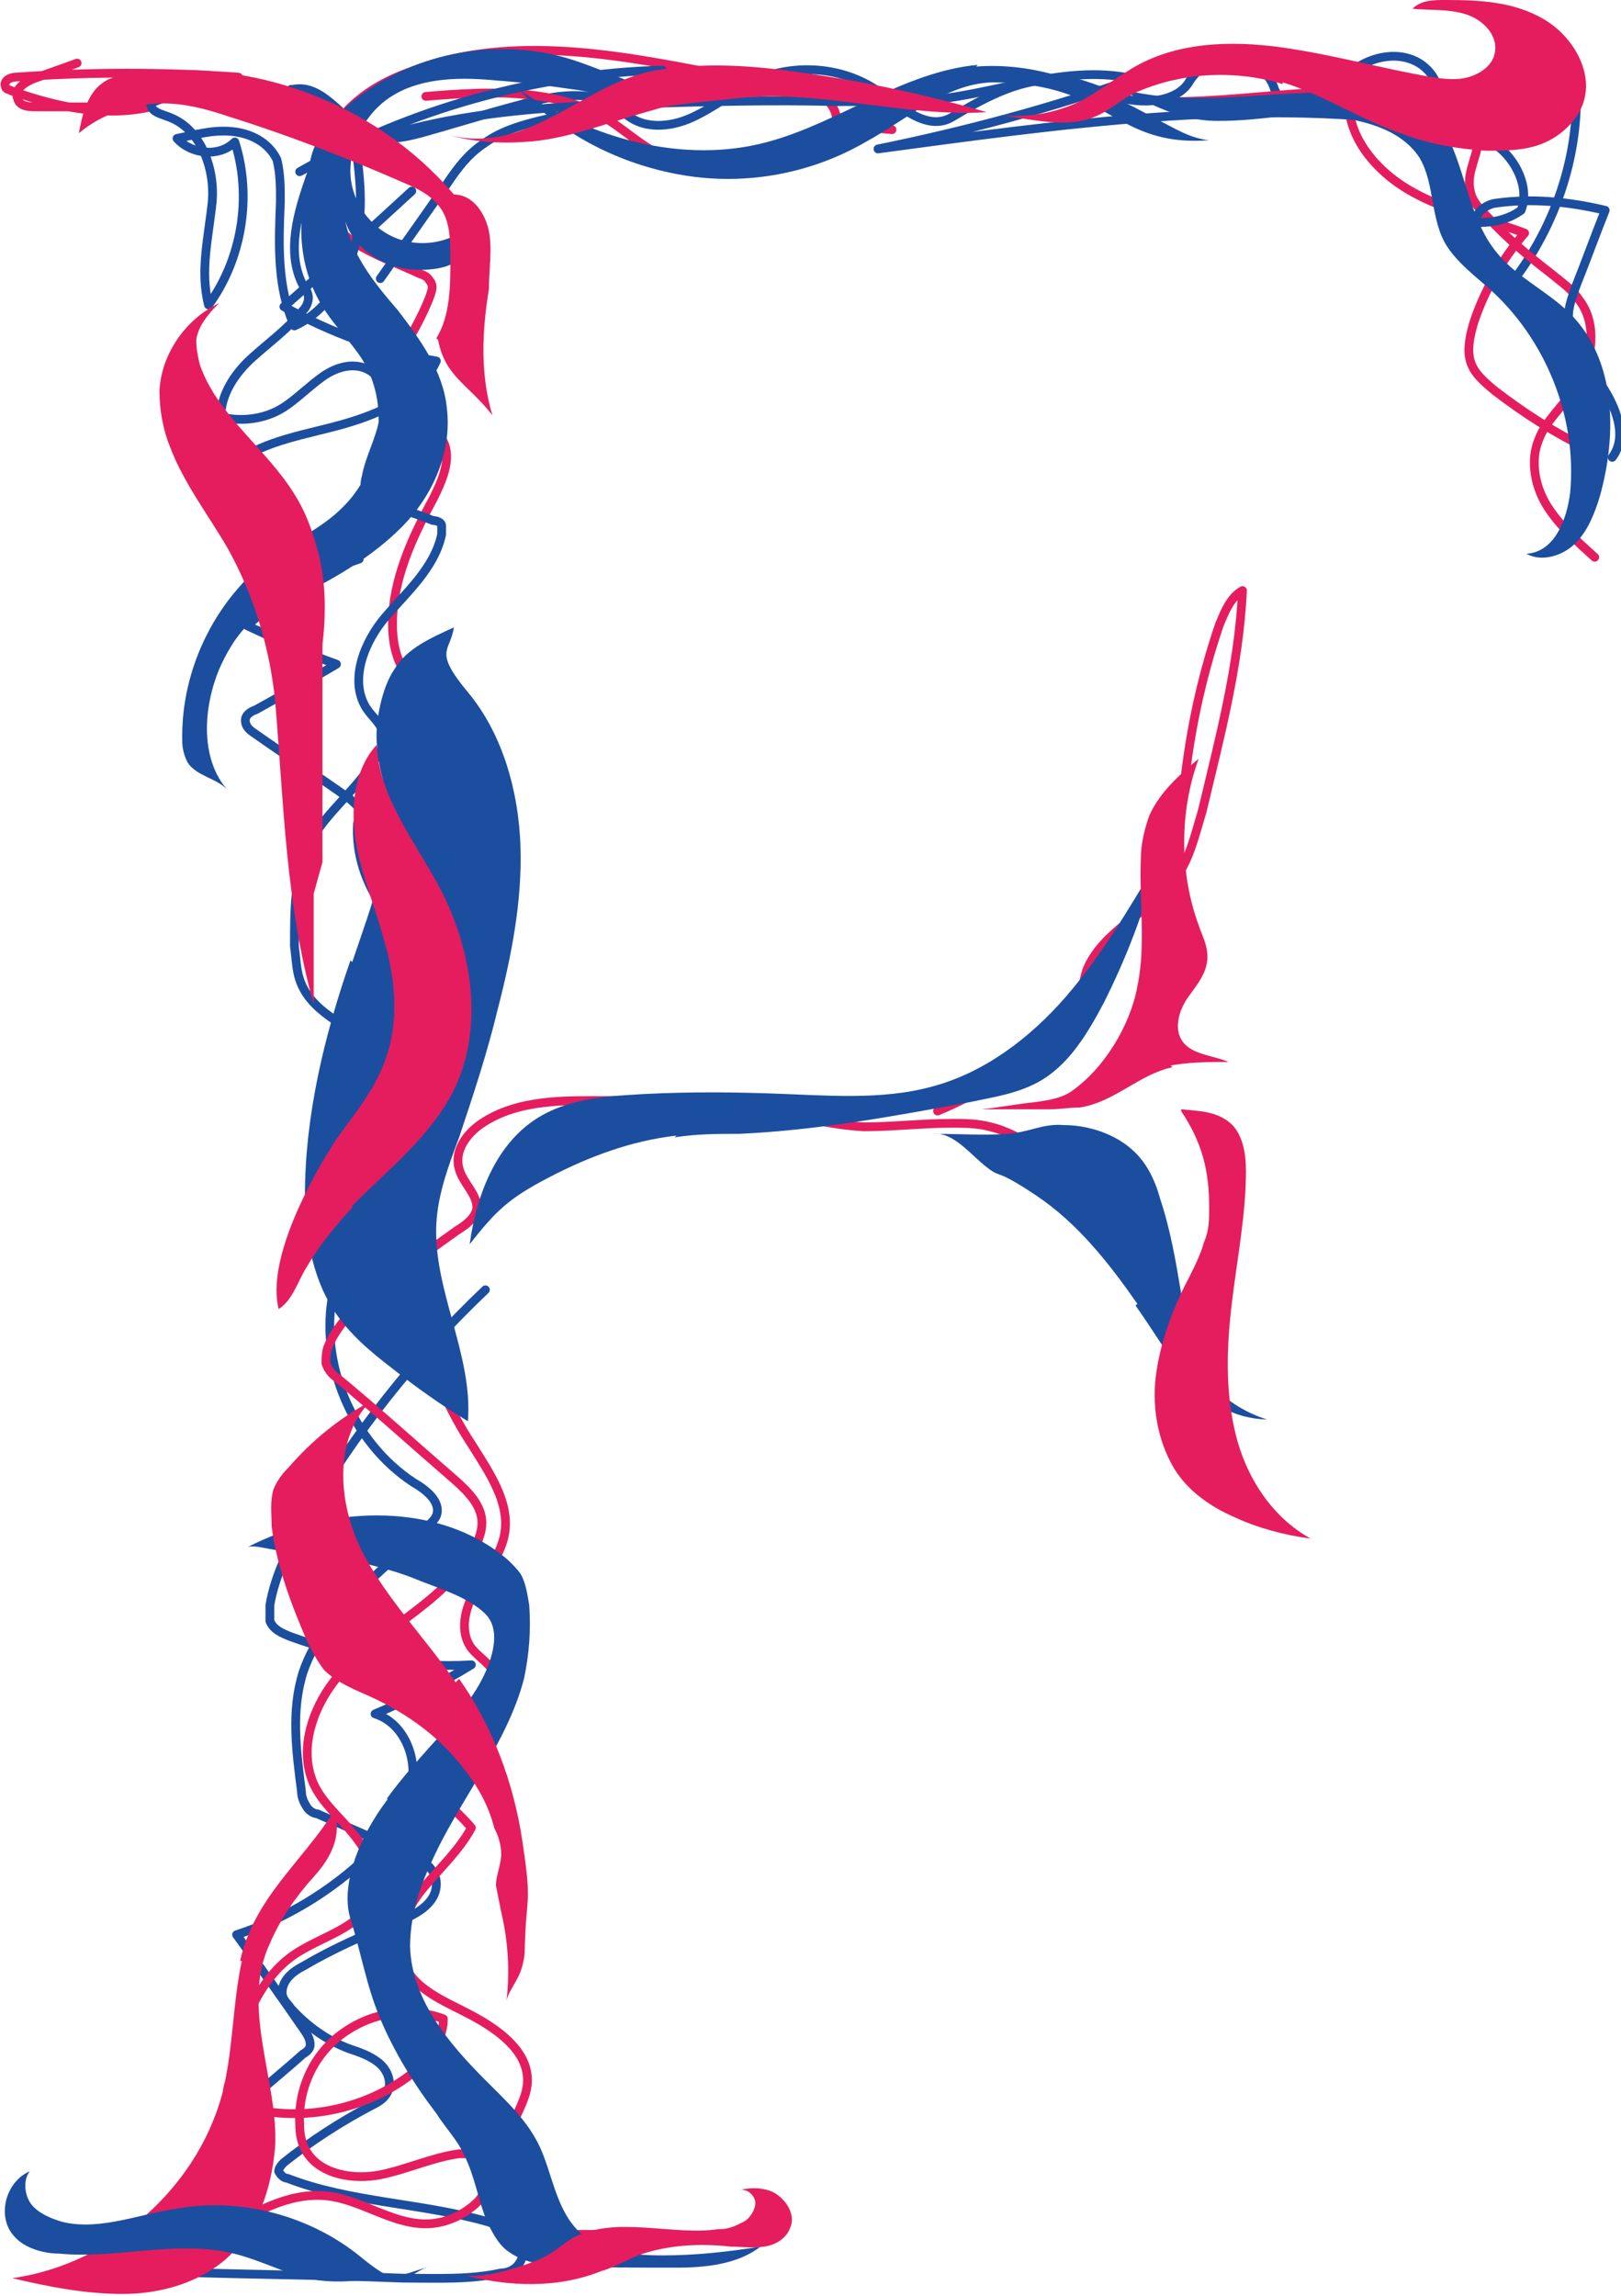
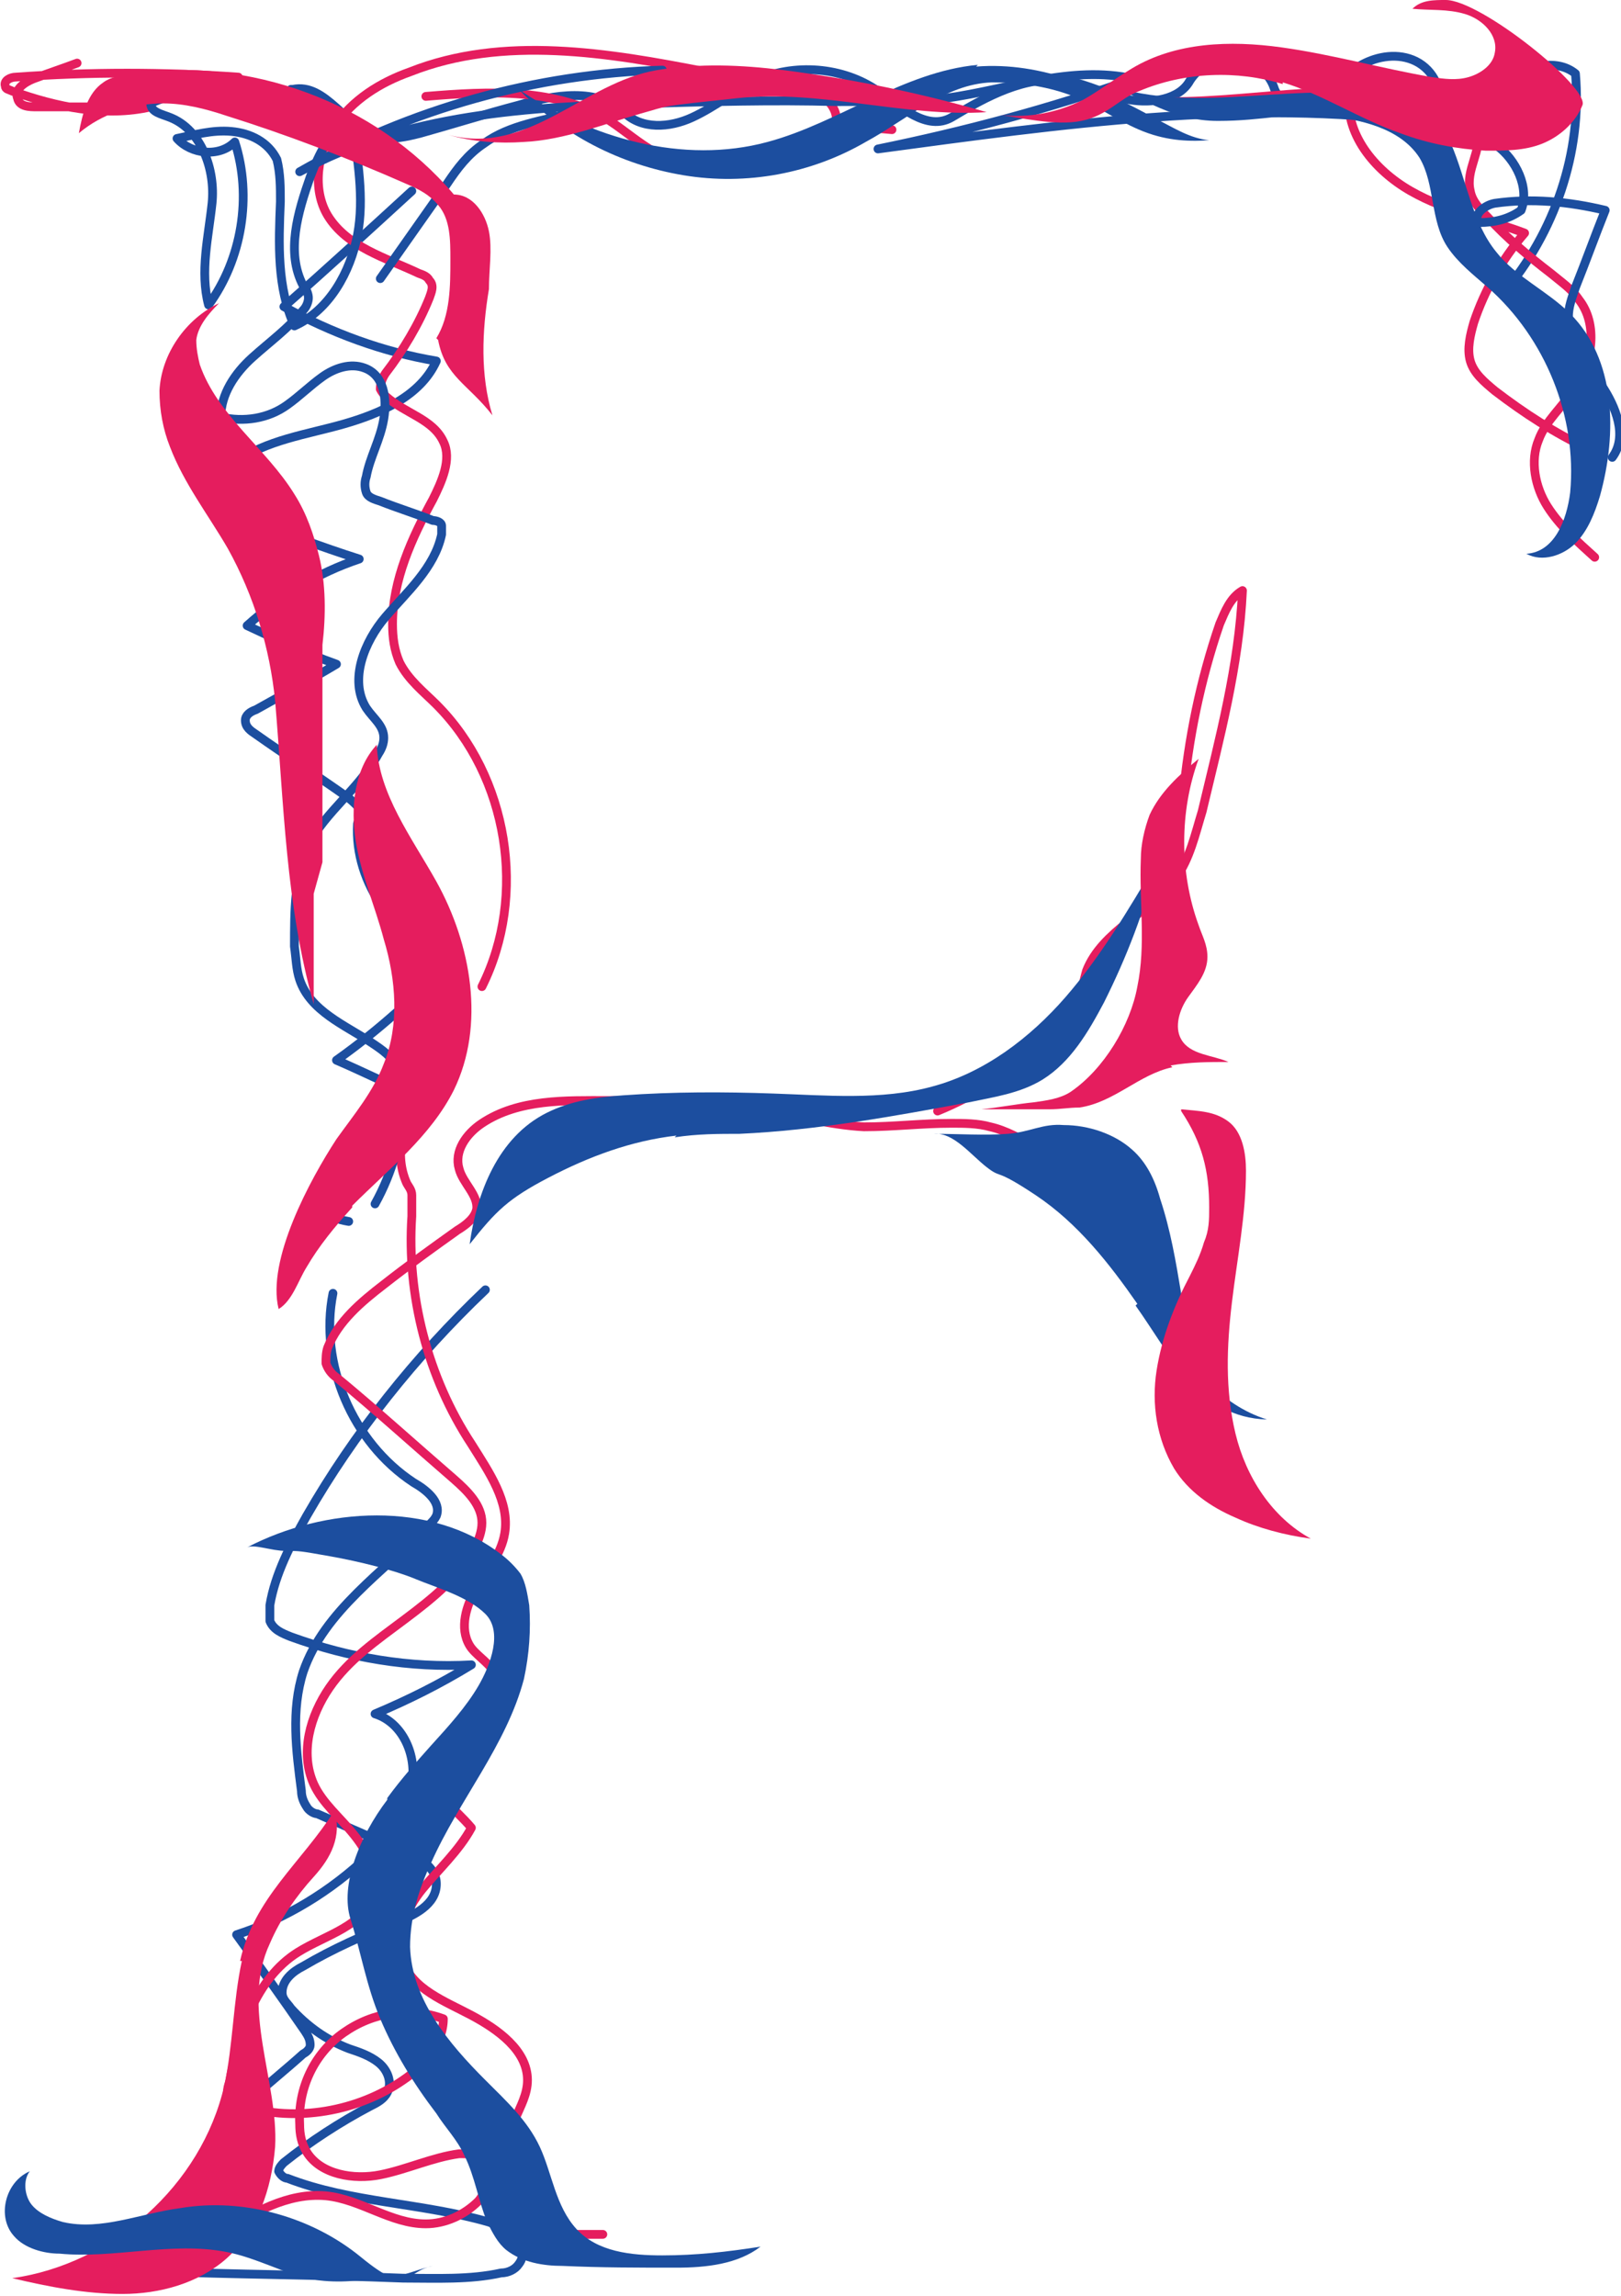
<svg xmlns="http://www.w3.org/2000/svg" version="1.1" viewBox="0 0 92.5 131">
  <defs>
    <style>
      .st0 {
        stroke: #1c4e9f;
      }

      .st0, .st1 {
        fill: none;
        stroke-linecap: round;
        stroke-linejoin: round;
        stroke-width: .5px;
      }

      .st1 {
        stroke: #e51d5e;
      }

      .st2 {
        fill: #e51d5e;
      }

      .st3 {
        fill: #1c4e9f;
      }
    </style>
  </defs>
  <path class="st0" d="M85.8,16.7c2.9-3.4,4.5-8,4.1-12.5-1.1-.9-2.8-.4-4,.4s-2.5,1.8-3.9,1.6c.4-1-.2-2.2-1.2-2.7s-2.2-.3-3.1.2c-.9.5-1.5,1.4-2.4,1.9s-2.3.4-2.6-.6c-.3-.9-1.3-1.7-2.3-1.7s-2,.5-2.5,1.3c-.6,1.1-2.2,1.3-3.4,1.1s-2.4-.9-3.7-1.1c-2.3-.3-4.5.9-6.5,2.1-1.4.8-2.9-.6-4.2-1.5-2-1.4-4.8-1.6-7-.6-1.2.6-2.3,1.5-3.6,2.1s-2.9.7-3.9-.3c-1.5-1.4-4-1-6-.4-1.9.5-3.8,1.1-5.6,1.6-.8.2-1.6.4-2.4.2-1.9-.5-3-3.1-4.9-2.7,0,0,0,0-.1,0" />
  <path class="st0" d="M23.5,10.9c-2.4,2.2-4.8,4.4-7.3,6.6,2.7,1.5,5.7,2.6,8.7,3.1-.9,2-3.2,3-5.3,3.6s-4.4.9-6.2,2.2c-.6.4-1.1,1-1,1.7,0,.8,1,1.2,1.7,1.5,2.1.8,4.2,1.6,6.4,2.3-2.4.8-4.5,2.1-6.4,3.8,1.7.8,3.4,1.6,5.1,2.2-1.5.9-3,1.7-4.6,2.6-.3.1-.6.3-.6.6,0,.4.3.6.6.8,1.7,1.2,3.4,2.3,5.1,3.5.3.2.5.4.7.6.2.3.1.7,0,1-.2,3.4,2.2,6.7,5.4,7.7-2,2.1-4.2,4.1-6.6,5.8,1.4.6,2.8,1.3,4.2,1.9.2.1.5.2.6.5.2.4,0,.8-.3,1.2-1.1,1.5-2.5,2.7-4.1,3.6-.5.3-1.1.7-1,1.2,0,.5.7.7,1.3.8" />
  <path class="st0" d="M27.7,73.6c-4,3.8-7.5,8.2-10.2,12.9-.9,1.6-1.8,3.3-2.1,5.1,0,.3,0,.6,0,.9.2.5.7.7,1.2.9,3.3,1.2,6.8,1.8,10.3,1.6-1.8,1.1-3.6,2-5.5,2.8,1.6.5,2.4,2.4,2.1,4s-1.3,3-2.5,4.1c-2.1,2-4.7,3.6-7.5,4.5,1.3,1.8,2.6,3.6,3.9,5.5.2.3.3.5.3.8,0,.2-.2.4-.4.5-1,.9-2,1.7-3,2.6-.2.2-.5.4-.6.8-.2.9,1.1,1.4,1.3,2.2.3,1-.9,1.8-1.8,2.2-2,.8-4,1.7-6,2.5.7.5,1.4,1.1,2.1,1.6-.2.3-.5.5-.8.5,5,.2,9.6.2,14.5.4,1.9,0,3.8.1,5.6-.3.4,0,.8-.2,1-.5.4-.5.2-1.2-.2-1.6s-1-.6-1.5-.8c-3.8-1.1-7.9-1.1-11.5-2.5-.2,0-.4-.2-.5-.4,0-.2.2-.4.3-.5,1.5-1.2,3.2-2.3,4.9-3.2.4-.2.8-.4,1-.8.3-.6,0-1.3-.5-1.7s-1.1-.6-1.7-.8c-1.3-.5-2.4-1.3-3.3-2.3-.2-.3-.5-.5-.5-.9,0-.7.6-1.2,1.2-1.5,1.7-1,3.5-1.8,5.3-2.5,1-.4,2.3-1,2.3-2.2,0-1-1.1-1.6-2-1.9-1.6-.7-3.2-1.4-4.8-2.1-.2,0-.5-.2-.6-.4-.2-.3-.3-.6-.3-.9-.3-2.3-.6-4.6.1-6.8,1.2-3.5,4.6-5.7,7.2-8.4.2-.2.3-.3.4-.5.3-.8-.6-1.5-1.3-1.9-3.5-2.3-5.4-6.8-4.6-10.8" />
  <path class="st1" d="M34.4,127.5h-4.1c-.4,0-.9,0-1.2-.3-.4-.3-.5-.8-.5-1.3-.2-1.7.1-3.4.8-5,.3-.7.7-1.4.7-2.2,0-1.7-1.7-2.9-3.2-3.7s-3.4-1.5-3.9-3.1c-.5-1.4.2-3,1.1-4.1s2.1-2.2,2.8-3.5c-.5-.6-1.1-1.1-1.6-1.7-.3-.3-.5-.6-.5-1,0-.3.2-.6.4-.8.7-.8,1.7-1.4,2.4-2.3s1.2-2.1.6-3.1c-.4-.6-1.1-1-1.4-1.5-.6-1-.2-2.3.4-3.3s1.4-1.9,1.6-3.1c.3-1.8-.9-3.5-1.9-5.1-2.5-3.8-3.7-8.5-3.4-13,0-.4,0-.8,0-1.2,0-.3-.2-.5-.3-.7-.7-1.6-.3-3.5,1-4.7" />
  <path class="st1" d="M12.6,127.4c1.8-1.1,3.8-2.3,6-2.1,2,.2,3.7,1.6,5.7,1.6,1.1,0,2.2-.5,3-1.3.6-.7.9-2,.1-2.5-.4-.2-.8-.2-1.2-.2-1.5.2-3,.9-4.5,1.2s-3.4,0-4.2-1.3c-.3-.5-.4-1-.4-1.6-.1-2,.8-4,2.5-5.2s3.8-1.5,5.7-.8c0,1.4-1.1,2.7-2.3,3.5-2.6,1.8-6.1,2.4-9.1,1.5-.3,0-.6-.2-.8-.5-.2-.3-.1-.6,0-.9.5-2.8,1.5-5.9,3.9-7.4,1.6-1,3.8-1.5,4.3-3.3.3-1.2-.3-2.4-1.1-3.4s-1.8-1.8-2.3-2.9c-.8-1.8-.2-3.9.9-5.5s2.7-2.7,4.3-3.9,3.1-2.4,4-4.1c.2-.4.4-.9.4-1.4,0-1-.8-1.8-1.6-2.5-2.2-1.9-4.4-3.9-6.7-5.8-.3-.2-.5-.5-.6-.8,0-.3,0-.6.1-.9.6-1.5,1.9-2.6,3.2-3.6,1.4-1.1,2.8-2.1,4.2-3.1.5-.3,1-.7,1.1-1.2.1-.8-.8-1.5-1-2.3-.3-1,.4-2,1.3-2.6,2.1-1.4,4.8-1.3,7.2-1.3s5.7,0,8.5.5c2,.3,4.1.9,6.1,1,1.7,0,3.3-.2,5-.2.7,0,1.5,0,2.2.2.9.2,1.8.7,2.6,1.2,3.3,2.1,6.1,5.3,7,9.1" />
  <path class="st1" d="M53.5,63.4c2.2-.9,4.2-2.2,6-3.7.8-.6,1.5-1.3,1.9-2.3.3-.6.4-1.3.6-2,.9-2.3,3.6-3.3,5.1-5.3.8-1.1,1.1-2.5,1.5-3.8,1-4.2,2.1-8.3,2.3-12.6-.7.4-1,1.2-1.3,1.9-1.1,3.2-1.8,6.6-2.1,10" />
  <path class="st1" d="M27.5,56.3c2.6-5.2,1.5-12-2.6-16.1-.7-.7-1.6-1.4-2.1-2.4-.3-.7-.4-1.4-.4-2.2,0-2.5,1.1-4.9,2.3-7.1.5-1,1.1-2.3.6-3.3-.6-1.3-2.2-1.6-3.3-2.6-.1-.1-.2-.2-.3-.4,0-.3.1-.6.3-.9,1-1.3,1.9-2.8,2.5-4.3.1-.3.3-.7,0-1-.1-.2-.3-.3-.6-.4-1.9-.9-4.1-1.5-5.2-3.3-.9-1.5-.6-3.6.4-5.1s2.6-2.5,4.3-3.1c5.3-2.1,11.3-1.1,16.9,0,1.8.3,3.5.6,5.3,1,.6.1,1.2.2,1.6.6s.7,1,.4,1.5c1.1,0,2.2.1,3.3.2" />
  <path class="st1" d="M54.1,4.7c-2.9.4-5.5,2-8.2,3.3s-5.9,2-8.5.7c-.9-.5-1.7-1.2-2.6-1.8-3-1.9-6.9-1.7-10.5-1.4" />
  <path class="st1" d="M77,5.3c-.3,2.3,1.4,4.4,3.5,5.6s4.4,1.6,6.5,2.4c-1.3,1.5-2.3,3.3-2.9,5.1-.2.7-.4,1.5-.2,2.2.2.7.8,1.2,1.4,1.7,1.7,1.3,3.4,2.4,5.3,3.3" />
  <path class="st1" d="M91,31.8c-1-.9-2-1.8-2.7-2.9s-1-2.6-.5-3.8c.4-1.1,1.4-1.9,2-2.9,1.1-1.5,1.4-3.7.3-5.1-.4-.6-1-1-1.6-1.5-1.3-1-2.5-2-3.6-3.2-.4-.4-.9-.9-1-1.5-.3-1.2.7-2.3.4-3.5-.3-.9-1.3-1.4-2.2-1.6-4.9-1.3-10.2,0-15.3,0" />
  <path class="st1" d="M13.6,4.4c-4.2-.3-8.5-.3-12.7,0-.3,0-.7.2-.6.5,0,.2.2.2.4.3,2.5.9,5.3,1.5,7.9.9-2.2,0-4.3,0-6.5,0-.4,0-1,0-1.1-.5-.2-.5.4-.9.9-1.1.8-.3,1.7-.6,2.5-.9" />
  <path class="st0" d="M21.4,68.7c1-1.8,1.6-3.9,1.6-5.9,0-.6,0-1.3-.3-1.8-.3-.7-.9-1.1-1.5-1.5-1.5-1-3.5-1.8-4.1-3.6-.2-.6-.2-1.2-.3-1.9,0-2,0-4,.8-5.8,1-1.9,2.9-3.2,4-5.2.2-.3.3-.6.3-.9,0-.7-.6-1.1-1-1.7-1-1.6-.1-3.8,1.1-5.2s2.8-2.8,3.2-4.7c0-.2,0-.4,0-.5,0-.2-.3-.3-.5-.3-1-.4-2-.7-3-1.1-.3-.1-.7-.2-.8-.5-.1-.3-.1-.6,0-.9.2-1.1.8-2.1,1-3.3s0-2.5-1.1-2.9c-.8-.3-1.7,0-2.4.5s-1.3,1.1-2,1.6c-1.1.8-2.5,1-3.8.7,0-1.3.8-2.5,1.8-3.4s2.1-1.7,2.9-2.7c.2-.2.3-.5.3-.7,0-.2-.1-.5-.3-.7-1-1.9-.3-4.2.4-6.2.5-1.3,1.1-2.7,2.4-3.2.3,2.2.7,4.4.3,6.5s-1.6,4.3-3.6,5.2c-1-2.2-.9-4.7-.8-7.1,0-.8,0-1.6-.2-2.4-.5-1-1.5-1.5-2.6-1.6s-2.1.2-3.1.4c.8.9,2.4,1.1,3.3.2,1,3.1.4,6.7-1.5,9.3-.5-1.9,0-3.9.2-5.8s-.6-4.2-2.4-4.9c-.5-.2-1.1-.3-1.1-.8.4-.2.8-.3,1.2-.5" />
  <path class="st0" d="M21.7,15.9l3.8-5.4c.6-.9,1.2-1.7,2.1-2.3,1.5-1.1,3.4-1.3,5.2-1.8,1.8-.5,3.5-1.3,5-2.4-7.2.2-14.4,2.2-20.7,5.8,6-3.3,13.1-3.7,19.9-3.9,3.5-.1,7.1-.2,10.7-.1,2.1,0,4.2,0,6.3-.2,3.6-.5,7.1-1.9,10.7-1.1-4.8,1.7-9.7,3-14.6,4,10.4-1.4,20.9-2.9,31.3-1.5,1.4.2,2.9.5,4,1.3s1.9,2.4,1.4,3.7c-.7.5-1.5.7-2.4.7-.4-.4.3-1,.9-1.1,2.1-.3,4.2-.1,6.3.4-.6,1.5-1.1,2.9-1.7,4.4-.2.6-.4,1.1-.4,1.7,0,1.5,1.1,2.7,1.9,3.9s1.5,2.9.6,4.1" />
  <path class="st3" d="M75.6,6.6c2,.2,4.3.7,5.4,2.4.9,1.5.6,3.6,1.6,5.1.6.9,1.5,1.6,2.3,2.3,3.3,2.9,5.1,7.4,4.7,11.7-.2,1.6-.9,3.4-2.5,3.5.9.5,2.1.1,2.8-.6s1.1-1.7,1.4-2.7c1-3.6.9-7.8-1.7-10.4-1.3-1.3-3.1-2.1-4.2-3.5-1.4-1.7-1.7-4.1-2.6-6.2-.3-.6-.6-1.2-1.2-1.7-.5-.4-1.2-.6-1.8-.8-5.5-1.3-11.4,1-16.7-.9,2.2.8,3.8,2.1,6.4,2.1s4.1-.5,6.2-.3Z" />
  <path class="st3" d="M55.8,3.7c-4.3.4-7.9,3.3-12,4.4-4.8,1.3-10.1-.2-14.2-3,2.5,2.6,5.8,4.3,9.4,4.9s7.3-.1,10.4-1.9c2.4-1.3,4.5-3.3,7.2-3.4,1.5,0,3,.2,4.4.7s2.6,1.4,4,2,2.7.7,4,.6c-1.1-.1-2-.7-3-1.2-3.1-1.7-6.5-3.3-10.3-3Z" />
-   <path class="st3" d="M34.9,6c-.5-.6-1.4-.8-2.2-.9-1.4-.2-2.8-.4-4.3-.5-2-.2-4.2-.2-5.9.8-1.4.8-2.4,2.4-2.5,4.1s.9,3.3,2.4,4,3.4.4,4.6-.8c.2.8-.2,1.6-.8,2.1s-1.5.6-2.3.6c-1.8,0-3.7-1.1-4.2-2.8.4,2,1.7,3.6,3,5.1,1.3,1.7,2.6,3.5,2.8,5.6.3,2.5-.8,5-2.6,6.8s-4,3-6.2,4.1c-.9.4-1.9.8-2.6,1.5-.7.7-1.2,1.6-1.6,2.5-.9,2.2-1.1,5.1.5,6.9-.6-.7-1.8-.8-2.3-1.6-.2-.4-.3-.8-.3-1.2-.1-4.2,2-8.4,5.5-10.8,1.2-.8,2.6-1.5,3.6-2.5,2.3-2.2,2.8-6,1.1-8.6-.6-.9-1.4-1.7-2-2.6-1.5-2.2-1.8-5.1-.9-7.5-.3-1.9,1-3.3,2.4-4.5,3.3-2.7,8-3.7,12.2-2.5,2.4.7,4.7,2.1,7.2,2.1-1.6.5-3.1.9-4.7.8Z" />
-   <path class="st3" d="M20,54.8c-1.5,4.3-2.6,8.9-2.6,13.4,0,2.2.4,4.6,1.6,6.5.9,1.4,2.1,2.4,3.4,3.4,1.4,1.1,2.8,2.1,4.3,3,.3-3.8-2-7.5-1.8-11.3.1-1.7.7-3.3,1.3-4.9.8-2.4,1.6-4.8,2.2-7.3.8-3.1,1.4-6.2,1.3-9.3s-1-6.4-3-8.8-1-2.3-.8-3.7c-1.3.6-2.7,1.2-3.4,2.4-.7,1-1.1,3-1,4.2s.2,1.5.4,2.3c.7,3.6-.7,6.9-1.8,10.2Z" />
  <path class="st3" d="M38.6,64.8c-2.6.3-5,1.2-7.3,2.4s-3,1.9-4.5,3.8c.4-2.9,1.6-6.1,4.4-7.5,1.4-.7,2.9-.9,4.4-1,2.8-.2,5.7-.2,8.5-.1,3,.1,6.2.4,9.1-.4,3-.8,5.6-2.8,7.6-5.1s3.6-5,5.2-7.7c-.7,2.8-1.7,5.4-3,8-.9,1.7-1.9,3.4-3.5,4.4-1.3.8-2.8,1-4.2,1.3-4.3.8-8.7,1.6-13.1,1.8-1.2,0-2.4,0-3.7.2Z" />
  <path class="st3" d="M64.9,74.4c-1.6-2.3-3.4-4.6-5.8-6.2s-1.9-.9-2.8-1.6-1.9-2-3-1.9c1.4,0,2.9.1,4.2,0s2-.6,3.2-.5c1.4,0,2.9.5,3.9,1.4.8.7,1.3,1.7,1.6,2.8.6,1.8.9,3.6,1.2,5.4s.4,3.7,1.5,5c.9,1,2.1,1.8,3.4,2.2-3.9-.1-5.5-3.7-7.5-6.5Z" />
  <path class="st3" d="M22.1,102.6c.8-1.1,1.7-2.1,2.5-3,1-1.1,2-2.2,2.7-3.4s1.4-3.1.4-4.1-2.8-1.5-4-2-3.2-1-4.9-1.3-1.7-.3-2.5-.3-1.8-.4-2.2-.2c4.4-2.3,10.5-2.7,14.5.4.4.3.8.7,1.1,1.1.3.5.4,1.2.5,1.8.1,1.4,0,2.8-.3,4.2-1,3.8-3.7,6.9-5.3,10.5-.7,1.5-1.2,3.1-1.2,4.8.1,3,2.2,5.5,4.3,7.6,1.2,1.2,2.4,2.3,3.1,3.8s.9,3.4,2.1,4.7c1.2,1.3,3.1,1.5,4.9,1.5,1.9,0,3.7-.2,5.6-.5-1.3,1-3.1,1.2-4.8,1.2-2.2,0-4.3,0-6.5-.1-1.1,0-2.3-.2-3.2-.9-.5-.4-.8-1-1.1-1.6-.5-1.2-.7-2.6-1.3-3.8-.4-.9-1.1-1.6-1.6-2.4-1.3-1.7-2.4-3.5-3.2-5.4s-1.1-3.8-1.7-5.7.5-4.7,2.1-6.8Z" />
  <path class="st2" d="M13.7,111.9c.8-3.6,3.5-5.6,5.4-8.6.4,1.5-.2,2.7-1.2,3.8s-1.9,2.4-2.5,3.8c-1.7,3.6.5,7.9.3,11.6-.2,2.4-1,4.8-2.8,6.4-1.6,1.4-3.8,2-5.9,2s-4.2-.4-6.3-.9c5.7-.8,10.8-5.3,12.1-11,.5-2.3.5-4.8,1-7.1Z" />
-   <path class="st2" d="M26.2,95.8c1.9,2.7,3.1,5.9,3.6,9.2s.3,3.2.2,4.9,0,1.5-.2,2.3-.8,1.4-.9,2c.2-1.7.1-3.4-.3-5.1-.1-.5-.2-1-.3-1.5,0-.6.3-1.2.3-1.8s-.2-1.1-.4-1.5c-.3-1.2-.9-2.3-1.6-3.2-1.4-1.9-3.3-3.3-5.5-4.3-.9-.4-1.9-.8-2.6-1.5-.4-.5-.7-1.1-1-1.7-.9-2.1-1.7-4.2-2-6.5,0-.7-.1-1.4.1-2.1.2-.5.5-.9.9-1.3,1.3-1.5,2.9-2.8,4.6-3.7-2.1,2.2-1.8,5.9-.4,8.6s3.6,4.9,5.3,7.4Z" />
  <path class="st2" d="M20.1,68.8c2.1-2.1,4.5-4,5.8-6.6,1.8-3.7,1-8.3-1-11.9-1.4-2.5-3.3-5-3.4-7.8-1.3,1.4-1.5,3.6-1.2,5.5s1.1,3.7,1.6,5.6c.7,2.3.9,4.9,0,7.1-.6,1.6-1.7,2.9-2.7,4.3-1.5,2.3-4,6.9-3.3,9.7.8-.5,1.1-1.6,1.6-2.4.7-1.2,1.6-2.3,2.6-3.4Z" />
  <path class="st2" d="M18.4,49.2v-12.4c.2-1.7.2-3.5-.2-5.1-.3-1.2-.7-2.4-1.4-3.5-1.6-2.6-4.4-4.5-5.4-7.4-.1-.4-.2-.9-.2-1.4.1-.8.7-1.5,1.3-2.1-1.9.9-3.3,2.9-3.4,5,0,1.1.2,2.2.6,3.2.8,2.1,2.2,3.9,3.3,5.8,1.5,2.7,2.4,5.7,2.7,8.7.5,5.9.6,11.6,2.2,17.3,0-2.1,0-4.2,0-6.3" />
  <path class="st2" d="M24.9,19.3c.8-1.3.8-3,.8-4.5,0-1.1,0-2.3-.7-3.1-.5-.6-1.1-.9-1.8-1.2-3.4-1.5-6.8-2.8-10.3-3.9-1.2-.4-2.4-.7-3.6-.7-1.7,0-3.5.6-4.8,1.7.2-1.1.5-2.3,1.4-2.9.4-.3,1-.4,1.5-.5,6.8-1,14,1.6,18.5,6.9,1.1,0,1.8,1.1,2,2.1s0,2.2,0,3.3c-.4,2.4-.5,4.9.2,7.2-1.4-1.8-2.7-2.2-3.1-4.3Z" />
  <path class="st2" d="M37.5,4c2.4-.4,4.8-.3,7.2,0,3.9.5,7.8,1.3,11.6,2.4-4.7.3-9.5-1.3-14.2-.8s-3.8.4-5.6.9-4.3,1.5-6.6,1.6c-1.4.1-2.9,0-4.3-.4,4.6,1.2,7.7-3,11.9-3.7Z" />
-   <path class="st2" d="M73.2,4.7c2.3.7,4.4,2.1,6.7,2.9,1.6.6,3.2.9,4.9,1,1.1,0,2.2,0,3.2-.4s1.9-1.2,2.3-2.2c.7-1.8-.5-3.9-2.2-4.9S84.5,0,82.5,0c-.7,0-1.4,0-1.9.5,1,.1,2,0,3,.3s1.9,1.2,1.7,2.2c-.1.7-.8,1.2-1.5,1.4s-1.4.1-2.1,0c-2.9-.5-5.7-1.3-8.6-1.7s-6-.3-8.5,1.2c-1,.6-1.9,1.3-2.8,1.8-1.6.8-3.4,1.1-5.1.8,1.5.2,3.5.7,5,.4s2.2-1.3,3.3-1.7c2.6-1.1,5.6-1.2,8.2-.4Z" />
+   <path class="st2" d="M73.2,4.7c2.3.7,4.4,2.1,6.7,2.9,1.6.6,3.2.9,4.9,1,1.1,0,2.2,0,3.2-.4s1.9-1.2,2.3-2.2S84.5,0,82.5,0c-.7,0-1.4,0-1.9.5,1,.1,2,0,3,.3s1.9,1.2,1.7,2.2c-.1.7-.8,1.2-1.5,1.4s-1.4.1-2.1,0c-2.9-.5-5.7-1.3-8.6-1.7s-6-.3-8.5,1.2c-1,.6-1.9,1.3-2.8,1.8-1.6.8-3.4,1.1-5.1.8,1.5.2,3.5.7,5,.4s2.2-1.3,3.3-1.7c2.6-1.1,5.6-1.2,8.2-.4Z" />
  <path class="st2" d="M66.9,60.9c-1.9.4-3.3,2-5.3,2.3-.6,0-1.1.1-1.7.1-1.3,0-2.6,0-3.9,0,1-.1,2-.3,3-.4.7-.1,1.5-.2,2.1-.6,1.9-1.3,3.4-3.8,3.8-6,.5-2.4.1-4.8.2-7.3,0-.8.2-1.7.5-2.5.6-1.3,1.7-2.3,2.8-3.2-1.1,3-1.1,6.5,0,9.5.2.6.5,1.1.5,1.8,0,.9-.6,1.6-1.1,2.3s-.8,1.7-.4,2.4c.5.9,1.8.9,2.7,1.3-1.1,0-2.2,0-3.3.2Z" />
  <path class="st2" d="M67.4,63.4c1.2,1.8,1.6,3.4,1.6,5.5,0,.7,0,1.3-.3,2-.2.7-.5,1.3-.8,1.9-.9,1.7-1.6,3.5-1.9,5.4s0,3.9,1,5.6c.8,1.3,2.1,2.2,3.5,2.8,1.3.6,2.8,1,4.3,1.2-2.2-1.2-3.7-3.5-4.3-6s-.5-5-.2-7.5.8-5,.8-7.5c0-1-.2-2.2-1-2.8s-1.7-.6-2.7-.7Z" />
-   <path class="st2" d="M41.1,127.2c.5,0,.9-.2,1.3-.4s.7-.7.7-1.1-.5-.9-1-.7c.7-.2,1.6-.2,2.2.2s1.1,1.2.8,1.9c-.2.6-.8,1-1.5,1.1s-1.3,0-1.9,0c-1.8-.2-3.6-.1-5.3.5-.7.3-1.4.7-2.1.9-2.5,1-5.3.9-7.9.2,1,.3,3.2-.4,4.2-.8s1.4-.9,2.1-1.3c2.4-1.3,5.7-.1,8.3-.5Z" />
  <path class="st3" d="M21.5,130c-1.3.2-2.7.3-4,0s-3-1.2-4.6-1.5c-3.1-.6-6.4.4-9.5.1-.9,0-2-.3-2.6-1-1-1.1-.5-3.1.9-3.7-.4.5-.3,1.4.1,1.9s1.1.8,1.8,1c2.2.5,4.4-.5,6.7-.8,3.6-.6,7.5.5,10.3,2.8s2.5.8,4.1.5c-.9.2-1.7.6-2.7.7-.1,0-.3,0-.4,0Z" />
</svg>